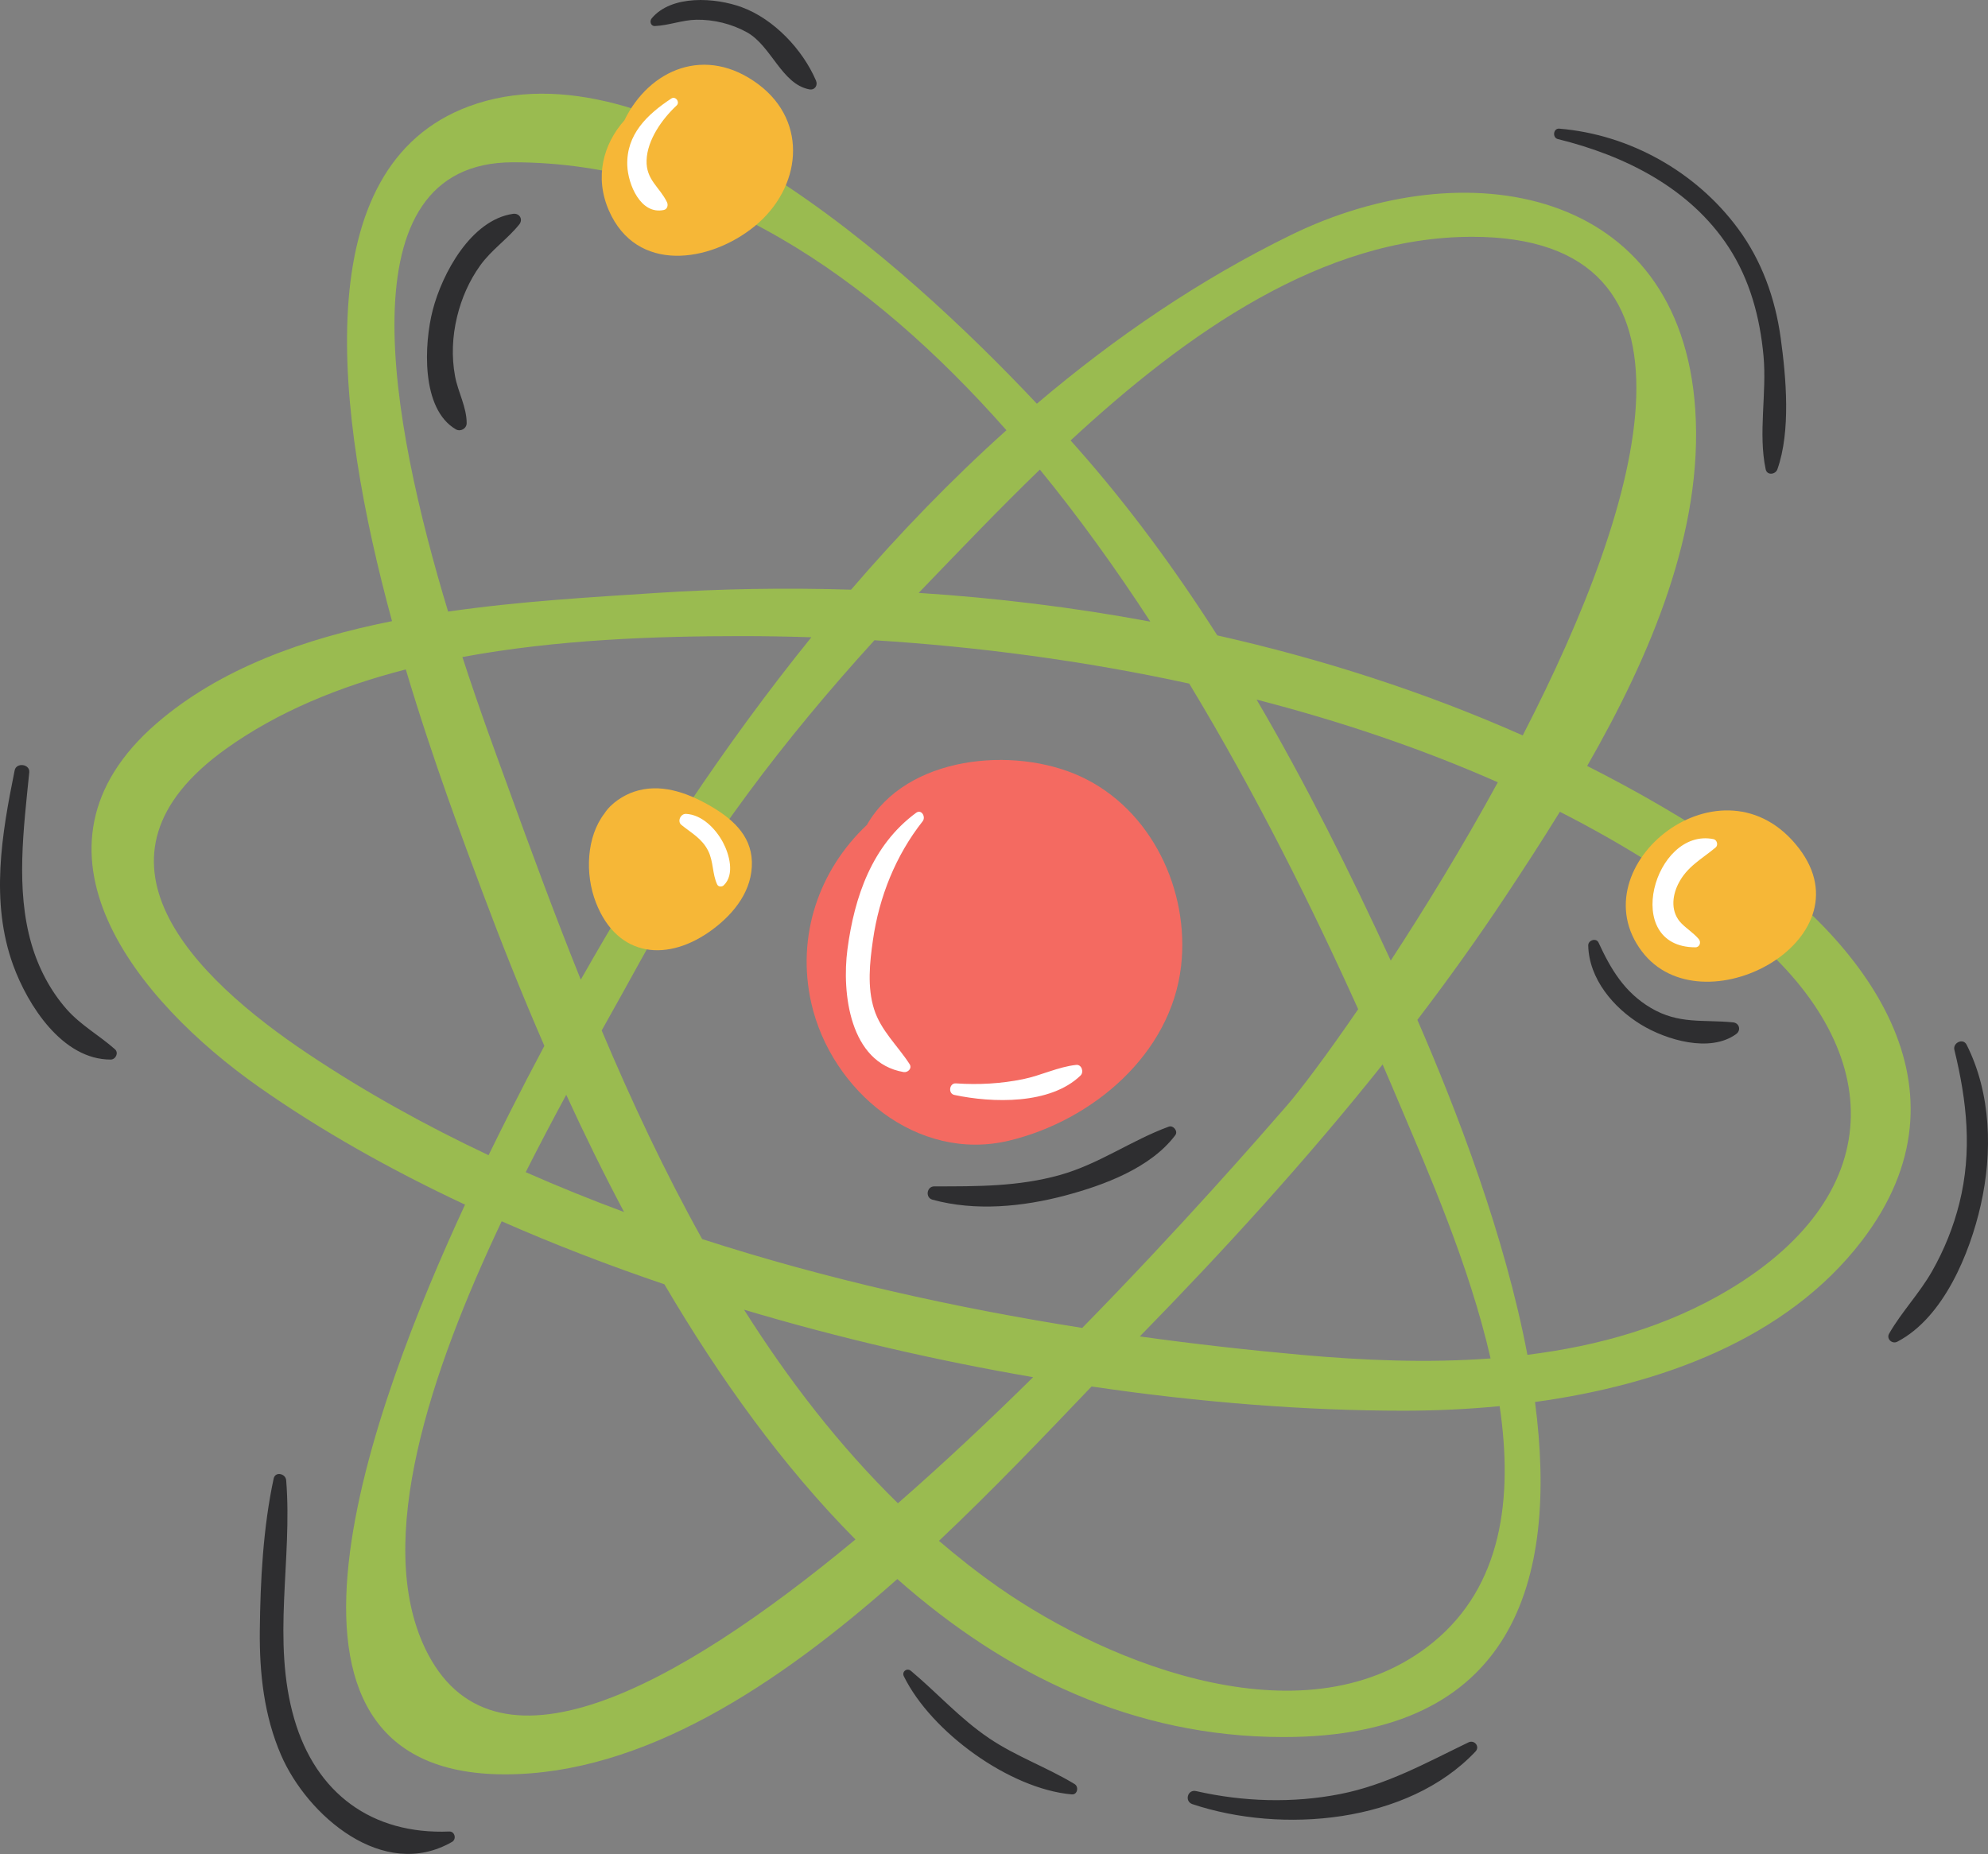
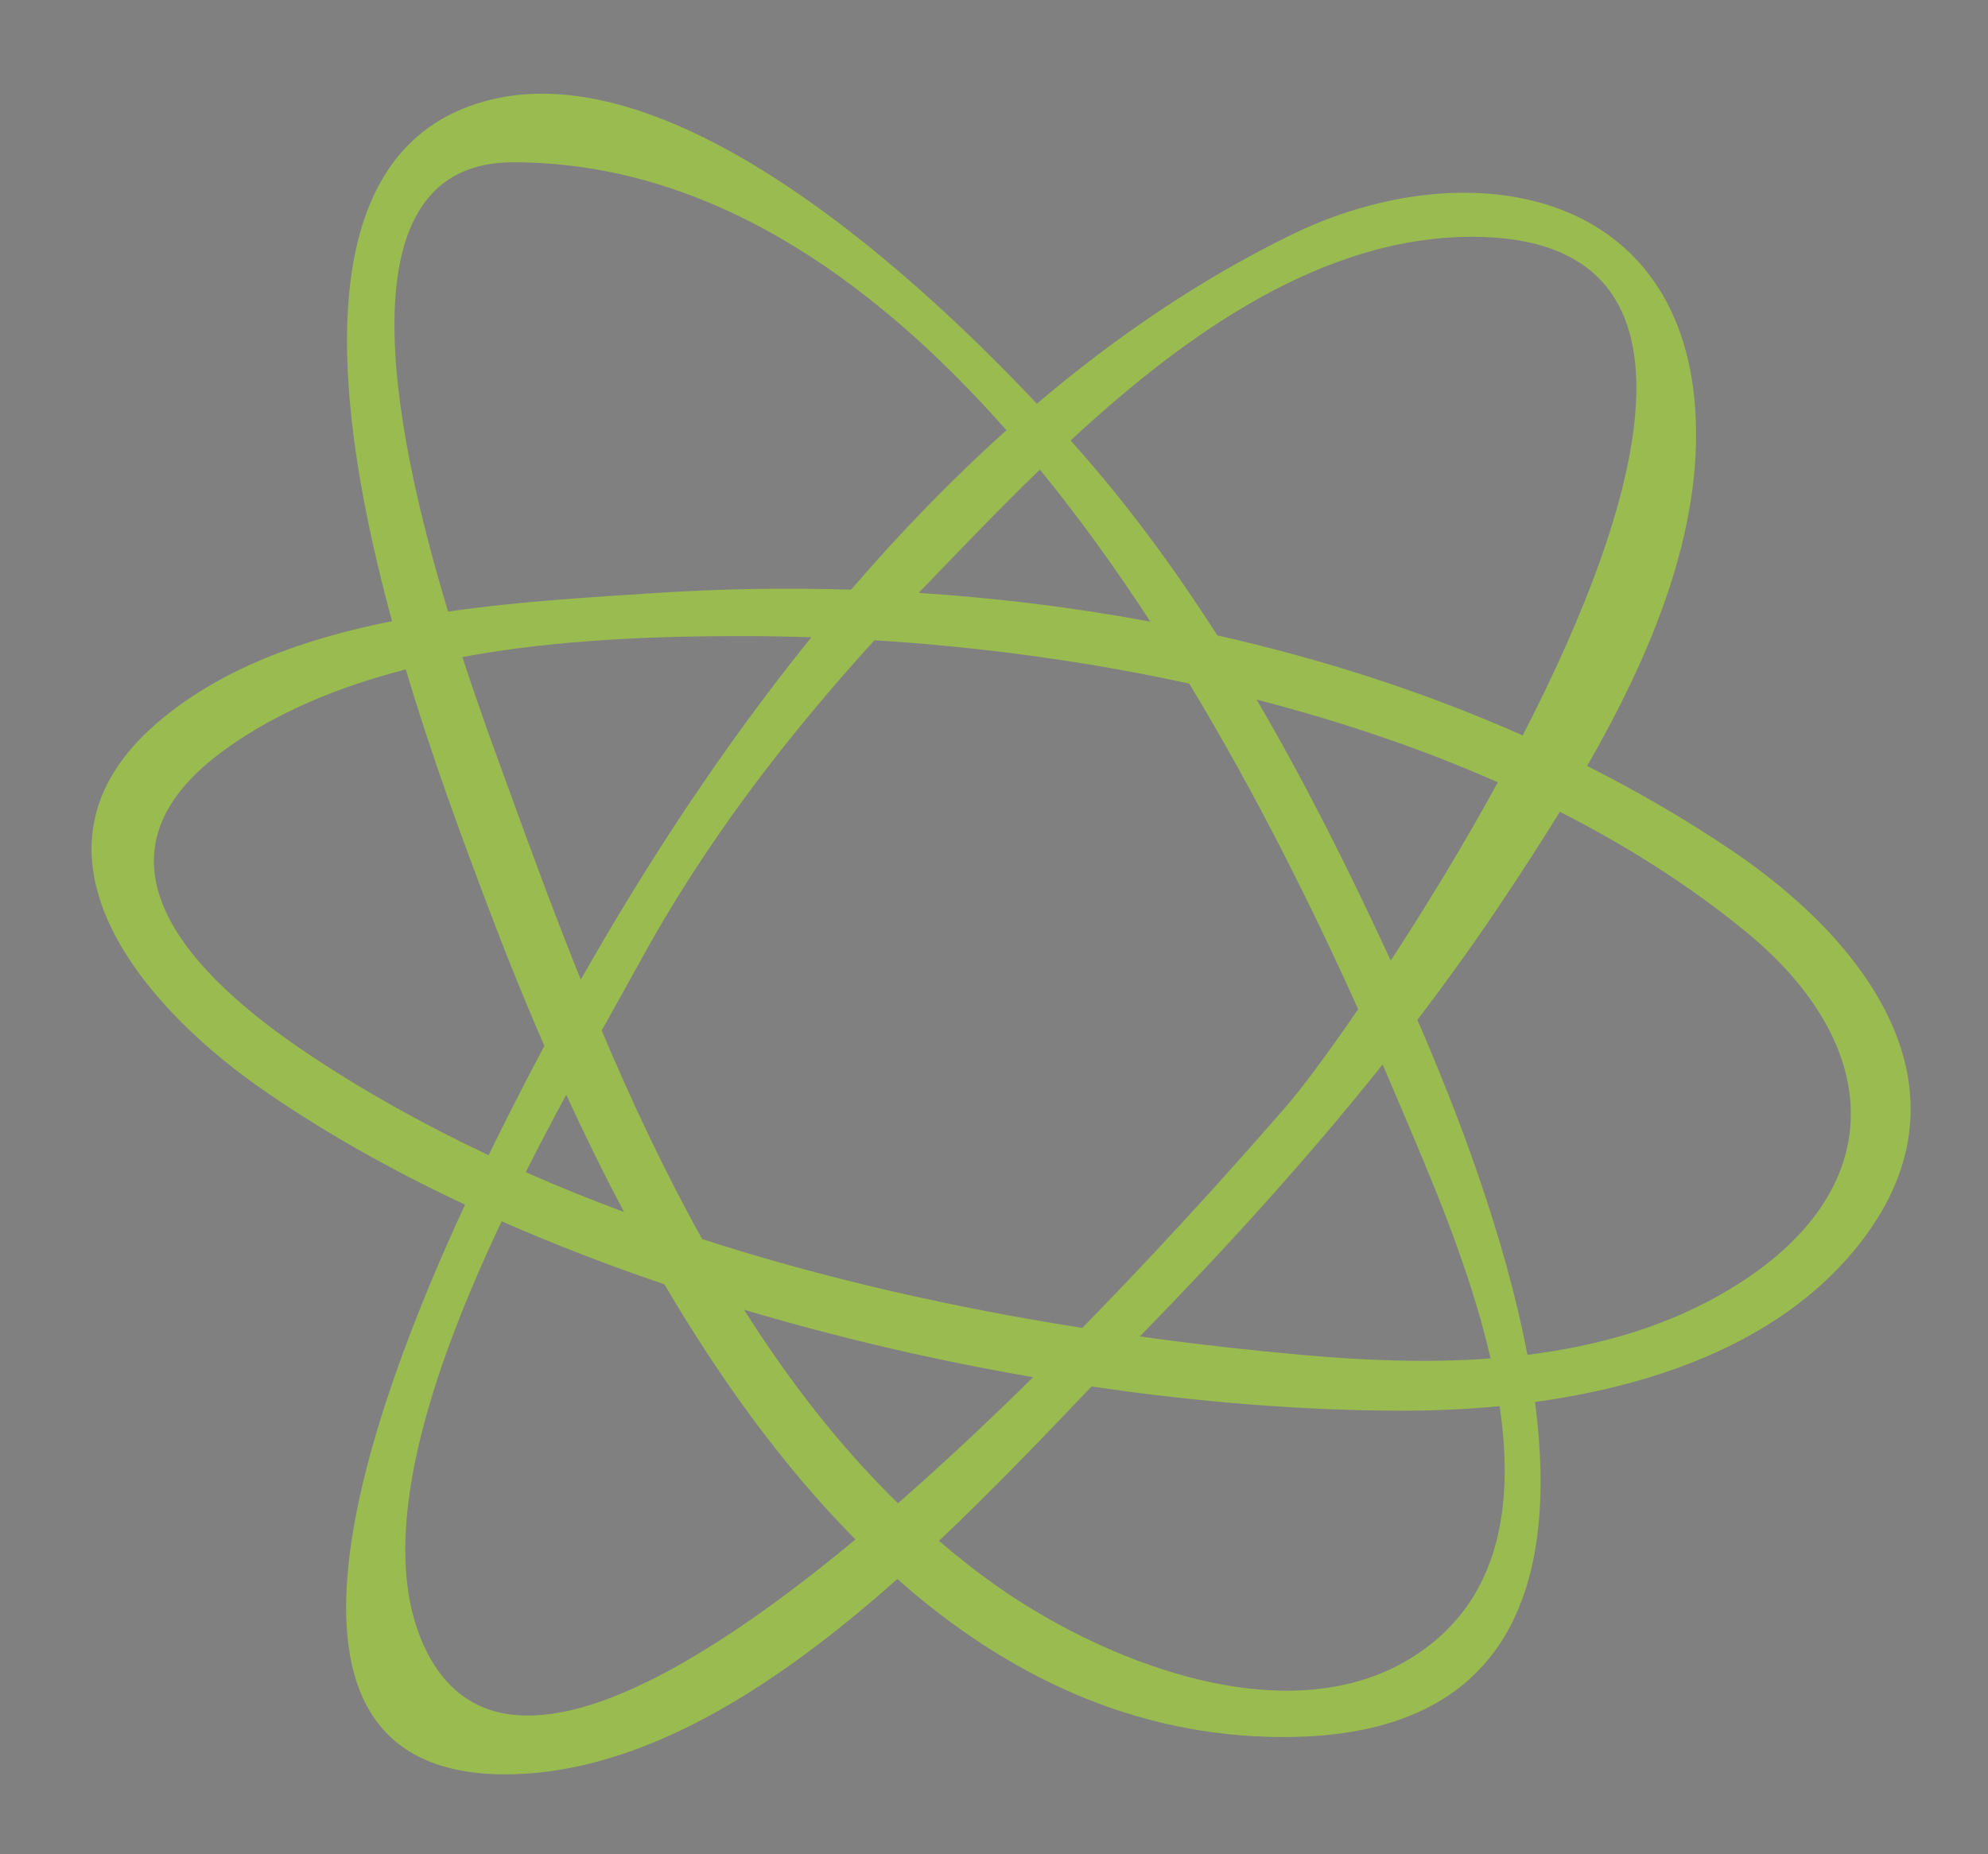
<svg xmlns="http://www.w3.org/2000/svg" fill="#000000" height="466.4" preserveAspectRatio="xMidYMid meet" version="1" viewBox="0.0 0.0 500.0 466.4" width="500" zoomAndPan="magnify">
  <rect x="0.0" y="0.0" width="500.0" height="466.4" fill="#808080" stroke="none" />
  <defs>
    <clipPath id="a">
-       <path d="M 0 0 L 500 0 L 500 466.379 L 0 466.379 Z M 0 0" />
-     </clipPath>
+       </clipPath>
  </defs>
  <g>
    <g id="change1_1">
      <path d="M 434.895 324.414 C 419.391 333.715 402.031 338.609 384.156 340.82 C 378.48 310.891 366.543 279.711 356.484 256.559 C 364.23 246.398 371.676 236.012 378.734 225.359 C 383.164 218.676 387.777 211.598 392.324 204.215 C 409.199 212.809 424.973 222.805 439.078 234.367 C 473.98 262.977 476.016 299.742 434.895 324.414 Z M 360.52 413.086 C 329.309 438.699 279.512 419.168 251.133 399.293 C 245.93 395.648 240.957 391.734 236.16 387.625 C 250.027 374.531 262.934 360.941 274.539 348.793 C 301.891 352.824 328.535 354.883 352.996 354.883 C 360.77 354.883 368.91 354.531 377.172 353.734 C 380.598 376.879 377.766 398.934 360.52 413.086 Z M 106.883 414.594 C 94.051 387.57 108.199 345.207 126.176 307.234 C 139.336 313.031 153.047 318.316 167.102 323.086 C 180.84 346.484 196.777 368.742 215.152 387.273 C 169.59 425.098 123.602 449.816 106.883 414.594 Z M 77.656 265.23 C 48.379 245.703 18.555 215.809 56.82 188.391 C 69.945 178.984 85.527 172.652 102.062 168.406 C 108.992 191.629 116.73 212.086 121.375 224.512 C 125.938 236.715 131.102 249.738 136.914 263.102 C 133.891 268.762 130.961 274.414 128.129 280.039 C 126.707 282.863 124.91 286.445 122.879 290.605 C 107.086 283.156 91.918 274.746 77.656 265.23 Z M 129.043 40.824 C 177.203 40.824 218.652 69.152 253.129 108.234 C 239.34 120.602 226.316 134.09 214.051 148.344 C 197.578 147.836 181.223 148.109 165.168 149.16 C 149.066 150.215 130.836 151.227 112.703 153.852 C 98.309 106.32 85.723 40.824 129.043 40.824 Z M 349.785 241.641 C 339.508 219.379 328.5 197.238 316.051 175.996 C 336.949 181.387 357.414 188.25 376.719 196.797 C 367.82 213.078 358.348 228.535 349.785 241.641 Z M 261.535 118.129 C 271.418 130.211 280.68 143.117 289.32 156.383 C 270.023 152.781 250.508 150.406 231.062 149.152 C 231.52 148.68 231.969 148.199 232.426 147.727 C 241.348 138.48 251.082 128.246 261.535 118.129 Z M 146.07 246.449 C 139.383 229.824 133.289 213.238 127.496 197.242 C 125.25 191.047 120.914 179.453 116.297 165.285 C 140.062 160.879 164.883 160.02 186.648 160.02 C 192.363 160.02 198.18 160.125 204.062 160.316 C 182.121 187.461 162.797 216.906 146.07 246.449 Z M 156.957 304.902 C 148.582 301.797 140.332 298.453 132.223 294.875 C 135.629 288.125 139.07 281.598 142.418 275.414 C 146.91 285.203 151.754 295.094 156.957 304.902 Z M 176.602 311.707 C 167.168 294.781 158.859 277.066 151.332 259.227 C 154.922 252.789 158.191 246.984 160.898 242.023 C 177 212.492 197.352 185.871 219.93 161.066 C 245.742 162.672 272.609 166.191 299.102 171.969 C 315.969 199.84 330.152 228.488 341.594 253.883 C 333.57 265.586 327.023 274.258 323.582 278.215 C 316.836 285.965 297.195 308.535 272.191 334.059 C 240.148 329.004 207.762 321.793 176.602 311.707 Z M 187.133 329.473 C 211.043 336.609 235.613 342.289 259.844 346.449 C 249.031 357.113 237.527 367.953 225.836 378.168 C 211.117 363.762 198.367 347.242 187.133 329.473 Z M 352.148 278.105 C 359.055 294.477 369.477 318.062 374.895 341.734 C 358.934 342.918 342.746 342.223 327.266 340.828 C 313.926 339.625 300.352 338.102 286.668 336.203 C 308.012 314.371 328.68 291.703 347.738 267.785 C 349.266 271.312 350.742 274.762 352.148 278.105 Z M 370.27 59.57 C 432.559 59.57 413.762 125.254 382.98 185.008 C 358.48 174.125 332.617 165.801 306.16 159.84 C 295.555 143.242 283.914 127.348 270.836 112.57 C 270.324 111.992 269.801 111.402 269.266 110.805 C 298.41 83.816 332.66 59.57 370.27 59.57 Z M 435.598 213.969 C 423.973 206.121 411.789 199.047 399.188 192.688 C 415.172 164.832 428.43 133.547 426.371 102.992 C 422.586 46.82 368.438 37.723 324.691 59.113 C 301.871 70.273 280.574 84.746 260.781 101.559 C 226.992 65.652 164.184 9.574 117.898 26.766 C 77 41.953 84.258 103.594 98.598 156.258 C 76.457 160.668 55.34 168.188 39.422 181.941 C 2.867 213.523 34.559 251.984 65.137 273.461 C 80.676 284.375 98.176 294.246 116.961 303.047 C 93.934 352.77 58.551 446.359 126.996 446.363 C 161.645 446.363 195.594 423.969 225.684 397.23 C 252.902 421.293 285.059 436.98 322.844 436.98 C 380.66 436.98 391.984 397.762 386.07 352.691 C 417.445 348.387 449.281 336.965 468.297 312.109 C 497.645 273.754 469.281 236.699 435.598 213.969" fill="#9abb50" />
    </g>
    <g id="change2_1">
-       <path d="M 297.055 243.035 C 294.523 265.18 274.793 281.863 253.879 286.926 C 230.734 292.527 209.062 274.41 204.059 252.387 C 200.203 235.414 206.016 218.836 218.027 207.523 C 227.938 190.145 254.988 187.562 271.824 195.355 C 289.59 203.582 299.23 223.98 297.055 243.035" fill="#f46a61" />
-     </g>
+       </g>
    <g clip-path="url(#a)" id="change3_1">
      <path d="M 435.863 257.188 C 428.266 256.445 422.246 257.727 415.191 253.551 C 408.605 249.648 405.168 243.898 402.055 237.133 C 401.465 235.848 399.422 236.52 399.453 237.84 C 399.648 246.266 405.812 253.535 412.734 257.754 C 419.039 261.602 430.059 264.93 436.66 260.133 C 437.961 259.191 437.469 257.344 435.863 257.188 Z M 293.949 283.426 C 284.508 286.887 276.406 292.848 266.539 295.602 C 256.062 298.523 245.734 298.449 234.98 298.449 C 233.062 298.449 232.66 301.285 234.527 301.797 C 245.312 304.762 257.258 303.582 267.953 300.738 C 277.629 298.164 289.395 293.824 295.598 285.57 C 296.352 284.566 295.094 283.008 293.949 283.426 Z M 186.57 1.816 C 179.945 -0.625 168.914 -1.391 163.906 4.621 C 163.324 5.32 163.648 6.598 164.703 6.551 C 168.242 6.398 171.566 5.031 175.145 4.965 C 179.52 4.891 184.027 6.004 187.855 8.121 C 194.016 11.531 196.57 21.141 203.539 22.48 C 204.906 22.742 205.754 21.492 205.23 20.277 C 201.875 12.449 194.641 4.785 186.57 1.816 Z M 129.027 53.793 C 118.48 55.324 111.219 68.77 108.828 78.035 C 106.656 86.457 105.824 102.863 114.652 108.004 C 115.836 108.691 117.371 107.812 117.371 106.441 C 117.367 102.387 115.207 98.672 114.461 94.695 C 113.527 89.738 113.77 84.613 114.949 79.723 C 116.07 75.062 118.004 70.625 120.812 66.73 C 123.633 62.82 127.613 60.164 130.59 56.473 C 131.637 55.176 130.645 53.559 129.027 53.793 Z M 494.625 262.82 C 493.746 261.066 491.105 262.312 491.547 264.117 C 494.699 277.008 496.066 289.613 492.805 302.664 C 491.305 308.676 488.984 314.43 485.922 319.812 C 482.773 325.352 478.301 329.98 475.141 335.473 C 474.367 336.812 475.887 338.203 477.191 337.523 C 488.852 331.441 495.438 315.266 498.176 303.148 C 501.168 289.926 500.809 275.109 494.625 262.82 Z M 437.105 57.473 C 426.543 43.188 409.855 33.828 392.172 32.363 C 390.66 32.238 390.371 34.633 391.816 34.988 C 408.598 39.113 425.035 47.277 434.742 62.145 C 440.121 70.383 442.645 79.84 443.543 89.566 C 444.398 98.871 442.156 109.031 444.09 118.078 C 444.426 119.652 446.559 119.387 447.023 118.078 C 450.434 108.461 449.23 94.934 447.852 84.961 C 446.48 75.035 443.09 65.559 437.105 57.473 Z M 369.34 438.316 C 358.723 443.441 348.762 449.023 337.039 451.324 C 325.121 453.66 312.641 453.27 300.824 450.574 C 298.676 450.082 297.836 453.168 299.918 453.863 C 322.359 461.344 354.008 458.742 371.109 440.609 C 372.281 439.367 370.812 437.605 369.34 438.316 Z M 270.273 448.805 C 263.289 444.57 255.57 441.875 248.754 437.27 C 241.438 432.328 235.797 425.938 229.102 420.324 C 228.117 419.5 226.746 420.512 227.328 421.695 C 234.203 435.699 253.914 450.043 269.566 451.406 C 271.008 451.531 271.383 449.477 270.273 448.805 Z M 112.996 460.742 C 93.594 461.539 79.457 451.207 74 432.391 C 68.281 412.648 73.594 392.418 71.977 372.387 C 71.84 370.695 69.234 370.074 68.828 371.957 C 66.18 384.266 65.473 397.652 65.344 410.219 C 65.238 420.926 66.41 431.645 70.703 441.543 C 77.285 456.727 96.43 473.332 113.703 463.348 C 114.871 462.672 114.402 460.688 112.996 460.742 Z M 28.91 263.953 C 29.918 264.852 29.094 266.547 27.836 266.551 C 15.691 266.574 6.969 252.879 3.309 242.797 C -2.469 226.867 0.418 209.898 3.688 193.789 C 4.105 191.73 7.566 192.199 7.359 194.285 C 5.961 208.375 3.891 223.656 7.918 237.484 C 9.66 243.469 12.641 249.219 16.777 253.902 C 20.312 257.906 24.957 260.449 28.91 263.953" fill="#2e2e30" />
    </g>
    <g id="change4_1">
-       <path d="M 178.27 202.527 C 172.582 199.301 165.965 196.988 159.5 199.156 C 156.801 200.059 153.676 202.055 152.023 204.641 C 147.543 210.449 147.039 219.785 149.895 227.094 C 155.352 241.062 168.188 242.125 179.363 233.719 C 184.785 229.641 189.305 223.871 189.105 216.758 C 188.914 209.895 183.801 205.668 178.27 202.527 Z M 452.496 213.465 C 433.406 188.445 396.68 217.828 412.949 239.336 C 427.977 259.203 470.164 236.617 452.496 213.465 Z M 189.754 56.949 C 178.516 66.086 160.078 68.84 153.145 52.969 C 149.48 44.578 151.711 36.254 157.035 30.281 C 163.32 17.371 177.512 11.309 190.73 21.203 C 203.484 30.75 201.496 47.398 189.754 56.949" fill="#f6b737" />
-     </g>
+       </g>
    <g id="change5_1">
-       <path d="M 172.52 204.742 C 171.191 204.68 170.27 206.617 171.371 207.512 C 173.926 209.586 176.547 210.926 178.105 214.023 C 179.461 216.723 179.141 219.863 180.379 222.504 C 180.676 223.137 181.574 223.145 182.023 222.715 C 184.863 220 183.414 214.855 181.809 211.859 C 179.996 208.488 176.555 204.926 172.52 204.742 Z M 431.504 213.188 C 432.211 212.598 431.84 211.27 430.953 211.094 C 416.078 208.109 407.66 238.277 426.395 238.309 C 427.512 238.309 427.906 237.012 427.25 236.238 C 425.953 234.703 424.312 233.715 422.914 232.305 C 420.211 229.578 420.457 225.609 422.102 222.34 C 424.289 217.98 427.965 216.156 431.504 213.188 Z M 168.836 24.789 C 162.805 28.77 157.48 33.809 157.77 41.645 C 157.945 46.352 161.109 54.074 166.953 52.824 C 167.855 52.633 168.105 51.59 167.754 50.863 C 165.879 47.004 162.453 45.254 162.621 40.316 C 162.801 35.16 166.543 29.926 170.18 26.531 C 171.09 25.684 169.895 24.09 168.836 24.789 Z M 270.664 267.891 C 266.082 268.391 261.855 270.555 257.316 271.48 C 251.742 272.621 246.078 272.926 240.414 272.539 C 238.758 272.43 238.391 275.098 240.02 275.445 C 249.59 277.488 264.168 277.93 271.77 270.555 C 272.668 269.684 272.051 267.738 270.664 267.891 Z M 232.055 206.602 C 225.258 215.23 221.121 225.609 219.559 236.445 C 218.742 242.109 218.082 248.324 219.84 253.875 C 221.539 259.258 225.785 263.066 228.773 267.699 C 229.473 268.777 228.32 269.879 227.242 269.691 C 213.676 267.348 211.699 249.758 213.141 238.816 C 214.883 225.594 219.34 212.617 230.41 204.473 C 231.77 203.473 232.91 205.516 232.055 206.602" fill="#ffffff" />
-     </g>
+       </g>
  </g>
</svg>